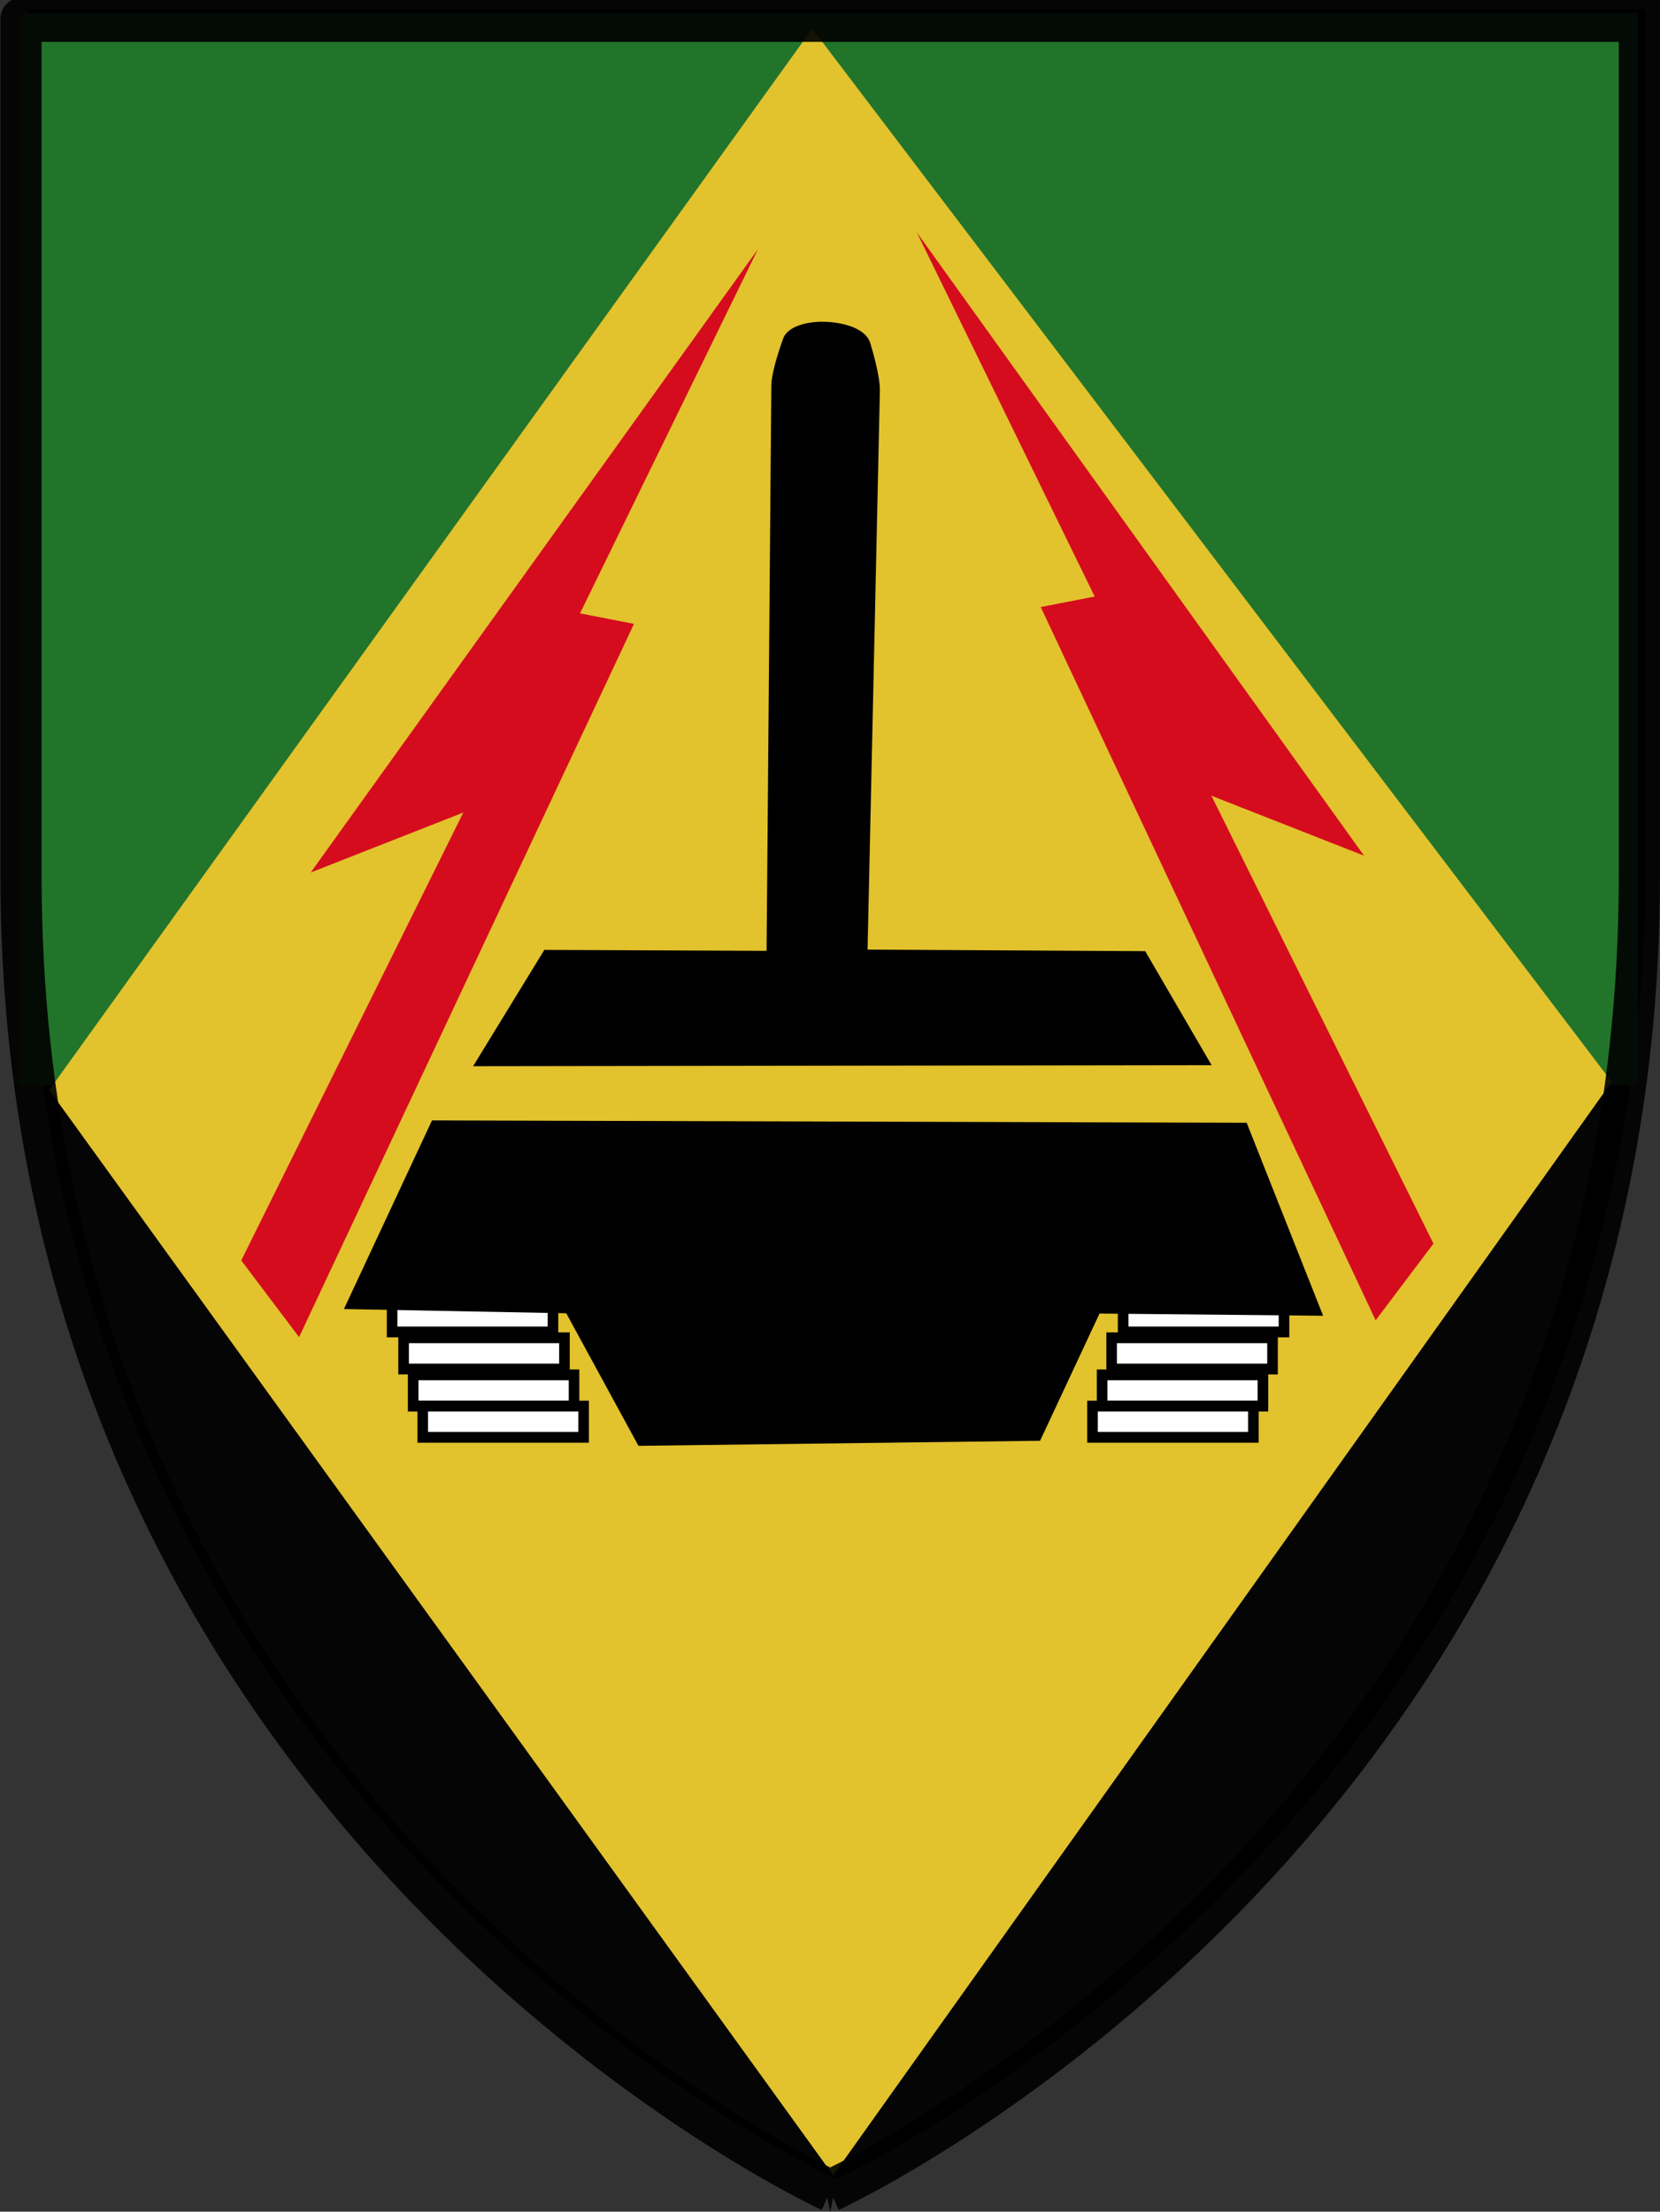
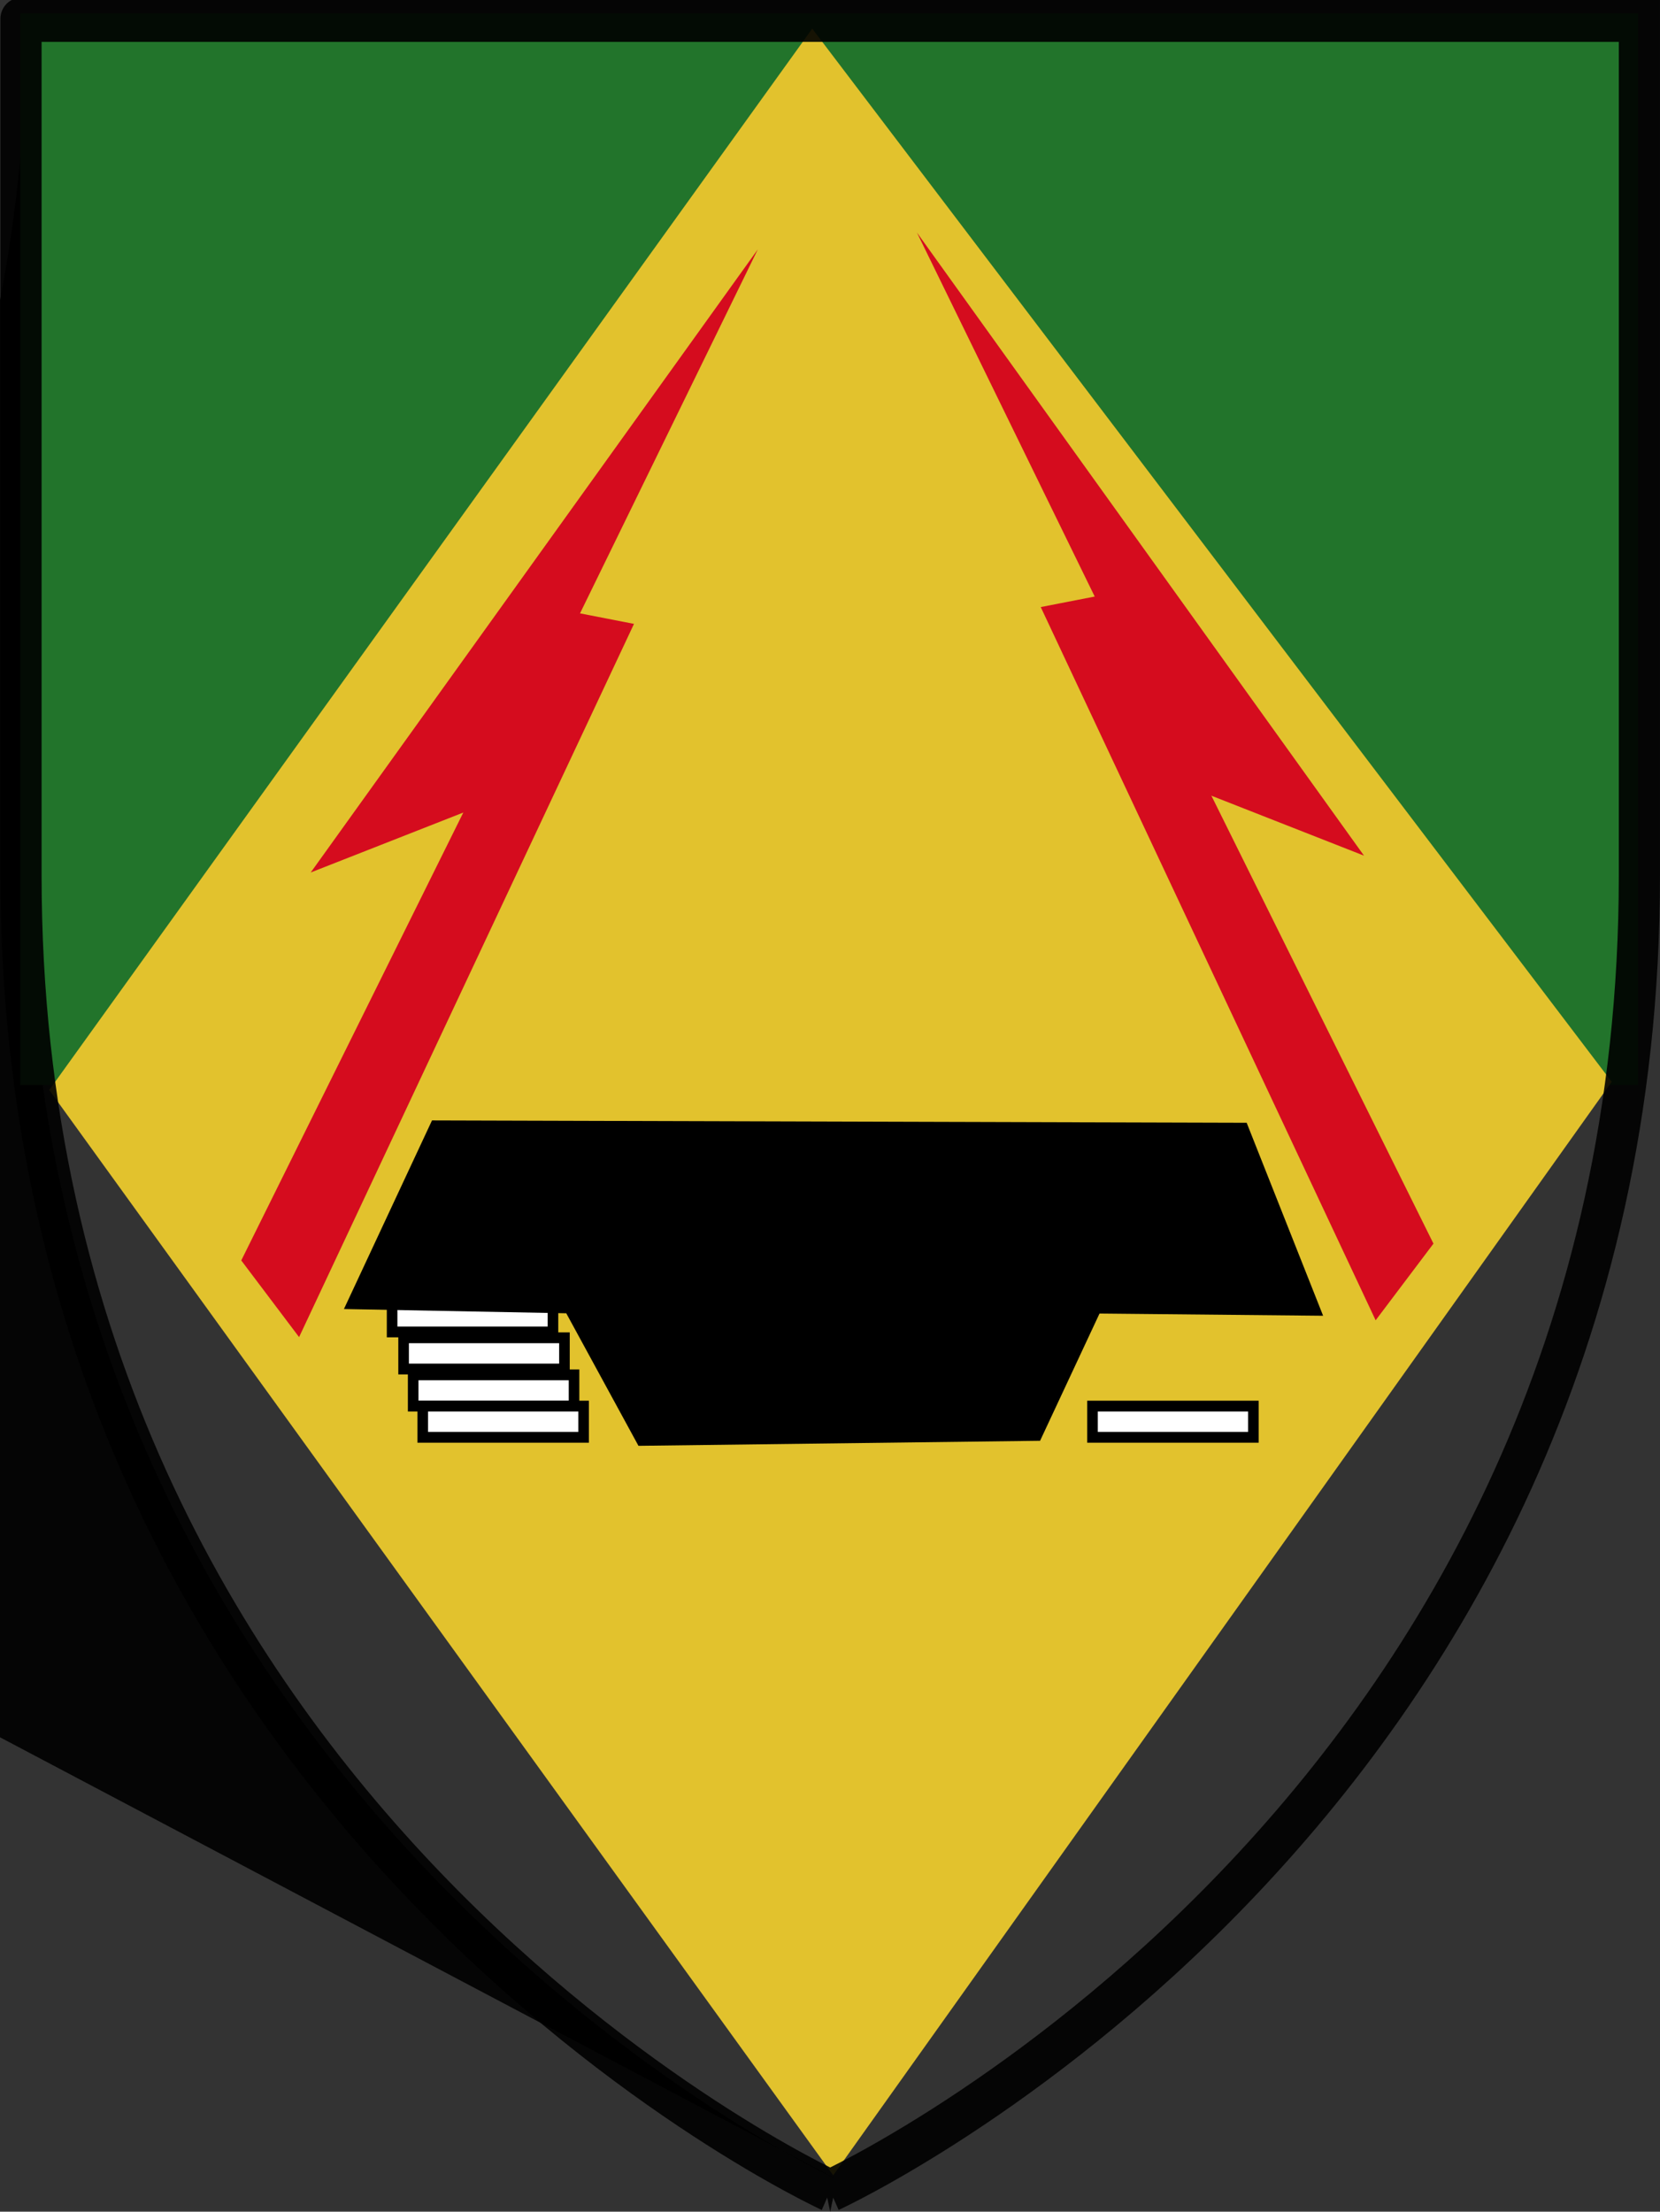
<svg xmlns="http://www.w3.org/2000/svg" xmlns:ns1="http://www.inkscape.org/namespaces/inkscape" xmlns:ns2="http://sodipodi.sourceforge.net/DTD/sodipodi-0.dtd" id="svg2" version="1.1" ns1:version="0.47 r22583" width="323.967" height="431.59" ns2:docname="500.svg">
  <rect width="100%" height="100%" fill="#333333" stroke="none" />
  <defs id="defs6">
    <ns1:perspective ns2:type="inkscape:persp3d" ns1:vp_x="0 : 0.5 : 1" ns1:vp_y="0 : 1000 : 0" ns1:vp_z="1 : 0.5 : 1" ns1:persp3d-origin="0.5 : 0.33333333 : 1" id="perspective10" />
    <ns1:perspective ns2:type="inkscape:persp3d" ns1:vp_x="0 : 0.5 : 1" ns1:vp_y="0 : 1000 : 0" ns1:vp_z="1 : 0.5 : 1" ns1:persp3d-origin="0.5 : 0.33333333 : 1" id="perspective3304" />
    <ns1:perspective id="perspective10-0" ns1:persp3d-origin="0.5 : 0.33333333 : 1" ns1:vp_z="1 : 0.5 : 1" ns1:vp_y="0 : 1000 : 0" ns1:vp_x="0 : 0.5 : 1" ns2:type="inkscape:persp3d" />
  </defs>
  <ns2:namedview pagecolor="#ffffff" bordercolor="#666666" borderopacity="1" objecttolerance="10" gridtolerance="10" guidetolerance="10" ns1:pageopacity="0" ns1:pageshadow="2" ns1:window-width="1280" ns1:window-height="660" id="namedview4" showgrid="false" ns1:zoom="0.63624191" ns1:cx="287.27373" ns1:cy="299.53539" ns1:window-x="-4" ns1:window-y="-4" ns1:window-maximized="1" ns1:current-layer="svg2" />
  <g transform="matrix(-0.963,0,0,0.798,232.121,51.65)" id="g3878" style="stroke:#000000;stroke-width:1.825;stroke-miterlimit:4;stroke-opacity:1;stroke-dasharray:none" />
  <g id="g3907" transform="matrix(1.176,0,0,1.172,-296.01,2.303)">
    <g transform="matrix(1.105,0,0,1.042,251.628,-1.86)" id="g3775">
      <g transform="matrix(0.659,0,0,0.717,10.592,4.84)" style="fill:#000000;fill-opacity:1;stroke:none" id="g3751">
        <g style="fill:#000000;fill-opacity:1;stroke:none" id="g3753">
-           <path ns2:nodetypes="cccccc" d="m 174.654,478.744 c 0,0 -184.412,-82.761 -184.412,-293.091 0,-210.33 0,-190.509 0,-190.509 l 368.824,0 0,190.509 c 0,210.33 -184.412,293.091 -184.412,293.091 l 0,0 z" style="opacity:0.9;fill:#000000;fill-opacity:1;stroke:none;display:inline" id="path3755" />
+           <path ns2:nodetypes="cccccc" d="m 174.654,478.744 c 0,0 -184.412,-82.761 -184.412,-293.091 0,-210.33 0,-190.509 0,-190.509 c 0,210.33 -184.412,293.091 -184.412,293.091 l 0,0 z" style="opacity:0.9;fill:#000000;fill-opacity:1;stroke:none;display:inline" id="path3755" />
        </g>
      </g>
      <rect y="2.038" x="3.123" height="171.226" width="242.959" id="rect3823" style="fill:#22742b;fill-opacity:1;fill-rule:evenodd;stroke:none" />
      <path transform="matrix(0.843,0,0,1.225,18.195,164.213)" style="fill:#e2c22d;fill-opacity:1;fill-rule:evenodd;stroke:none" d="M 126.94,149.619 -12.721,8.05 123.207,-130.396 265.635,6.983 126.94,149.619 z" id="path3772" ns2:nodetypes="ccccc" />
      <g id="g3621" style="fill:none;stroke:#000000;stroke-width:9.386;stroke-miterlimit:4;stroke-opacity:1;stroke-dasharray:none" transform="matrix(0.659,0,0,0.717,9.659,6.707)">
        <g id="g3623" style="fill:none;stroke:#000000;stroke-width:9.386;stroke-miterlimit:4;stroke-opacity:1;stroke-dasharray:none">
          <path id="path3625" style="opacity:0.9;fill:none;stroke:#000000;stroke-width:9.386;stroke-miterlimit:4;stroke-opacity:1;stroke-dasharray:none;display:inline" d="m 174.654,478.744 c 0,0 -184.412,-82.761 -184.412,-293.091 0,-210.33 0,-190.509 0,-190.509 l 368.824,0 0,190.509 c 0,210.33 -184.412,293.091 -184.412,293.091 l 0,0 z" ns2:nodetypes="cccccc" />
        </g>
      </g>
    </g>
    <g ns1:transform-center-x="9.3338589" transform="matrix(0.999,0.046,-0.053,1.153,542.612,-9.824)" id="g3790">
      <g ns1:transform-center-x="-0.080849758" ns1:transform-center-y="14.838188" transform="matrix(0.999,0.05,-0.06,1.135,17.363,-9.326)" id="g3850">
        <path ns2:nodetypes="cccc" id="path3785" d="m -212.893,132.927 -28.112,11.077 64.341,-84.551 -36.229,73.474 z" style="fill:#d50c1e;fill-opacity:1;fill-rule:evenodd;stroke:none" />
        <path style="fill:#d50c1e;fill-opacity:1;fill-rule:evenodd;stroke:none" d="m -235.846,202.835 -10.717,-8.925 43.33,-86.348 11.827,0.81 -44.439,94.463 z" id="path3788" ns2:nodetypes="ccccc" />
      </g>
    </g>
    <g id="g3854" transform="matrix(-0.999,0.046,0.053,1.153,238.732,-12.624)" ns1:transform-center-x="-9.3338588">
      <g id="g3856" transform="matrix(0.999,0.05,-0.06,1.135,17.363,-9.326)" ns1:transform-center-y="14.838188" ns1:transform-center-x="-0.080849758">
        <path style="fill:#d50c1e;fill-opacity:1;fill-rule:evenodd;stroke:none" d="m -212.893,132.927 -28.112,11.077 64.341,-84.551 -36.229,73.474 z" id="path3858" ns2:nodetypes="cccc" />
        <path ns2:nodetypes="ccccc" id="path3860" d="m -235.846,202.835 -10.717,-8.925 43.33,-86.348 11.827,0.81 -44.439,94.463 z" style="fill:#d50c1e;fill-opacity:1;fill-rule:evenodd;stroke:none" />
      </g>
    </g>
    <g transform="matrix(1,0,0,1.234,0,-54.675)" id="g3892">
-       <rect transform="matrix(-0.963,0,0,0.798,483.861,49.684)" style="fill:#ffffff;fill-opacity:1;fill-rule:evenodd;stroke:#000000;stroke-width:1.825;stroke-miterlimit:4;stroke-opacity:1;stroke-dasharray:none" id="rect3880" width="27.72" height="5.28" x="19.8" y="211.197" />
-       <rect transform="matrix(-0.963,0,0,0.798,483.861,49.684)" y="217.467" x="21.78" height="5.28" width="27.72" id="rect3882" style="fill:#ffffff;fill-opacity:1;fill-rule:evenodd;stroke:#000000;stroke-width:1.825;stroke-miterlimit:4;stroke-opacity:1;stroke-dasharray:none" />
-       <rect transform="matrix(-0.963,0,0,0.798,483.861,49.684)" style="fill:#ffffff;fill-opacity:1;fill-rule:evenodd;stroke:#000000;stroke-width:1.825;stroke-miterlimit:4;stroke-opacity:1;stroke-dasharray:none" id="rect3884" width="27.72" height="5.28" x="23.43" y="223.737" />
      <rect transform="matrix(-0.963,0,0,0.798,483.861,49.684)" y="229.017" x="25.08" height="5.28" width="27.72" id="rect3886" style="fill:#ffffff;fill-opacity:1;fill-rule:evenodd;stroke:#000000;stroke-width:1.825;stroke-miterlimit:4;stroke-opacity:1;stroke-dasharray:none" />
      <g id="g3872" transform="matrix(0.963,0,0,0.798,297.713,49.684)" style="stroke:#000000;stroke-width:1.825;stroke-miterlimit:4;stroke-opacity:1;stroke-dasharray:none">
        <rect y="211.197" x="19.8" height="5.28" width="27.72" id="rect3862" style="fill:#ffffff;fill-opacity:1;fill-rule:evenodd;stroke:#000000;stroke-width:1.825;stroke-miterlimit:4;stroke-opacity:1;stroke-dasharray:none" />
        <rect style="fill:#ffffff;fill-opacity:1;fill-rule:evenodd;stroke:#000000;stroke-width:1.825;stroke-miterlimit:4;stroke-opacity:1;stroke-dasharray:none" id="rect3864" width="27.72" height="5.28" x="21.78" y="217.467" />
        <rect y="223.737" x="23.43" height="5.28" width="27.72" id="rect3868" style="fill:#ffffff;fill-opacity:1;fill-rule:evenodd;stroke:#000000;stroke-width:1.825;stroke-miterlimit:4;stroke-opacity:1;stroke-dasharray:none" />
        <rect style="fill:#ffffff;fill-opacity:1;fill-rule:evenodd;stroke:#000000;stroke-width:1.825;stroke-miterlimit:4;stroke-opacity:1;stroke-dasharray:none" id="rect3870" width="27.72" height="5.28" x="25.08" y="229.017" />
      </g>
      <path style="fill:#000000;fill-opacity:1;fill-rule:evenodd;stroke:none" d="m 434.178,219.951 -9.865,17.168 -66.649,0.68 -11.982,-17.884 -36.896,-0.572 14.616,-25.45 135.196,0.317 12.687,26.039 -37.107,-0.298 z" id="path3832" ns2:nodetypes="ccccccccc" />
    </g>
-     <path ns2:nodetypes="ccccsssssccc" id="path3904" d="m 452.781,175.393 -122.559,0.171 11.822,-19.368 36.882,0.157 0.79,-94.101 c 0.022,-2.585 1.851,-7.515 1.851,-7.515 0.612,-2.485 4.322,-3.17 6.805,-3.131 2.909,0.045 7.282,0.971 7.863,3.914 0,0 1.551,4.994 1.494,7.568 l -2.044,93.058 46.078,0.261 11.017,18.986 z" style="fill:#000000;fill-opacity:1;stroke:none" />
  </g>
</svg>